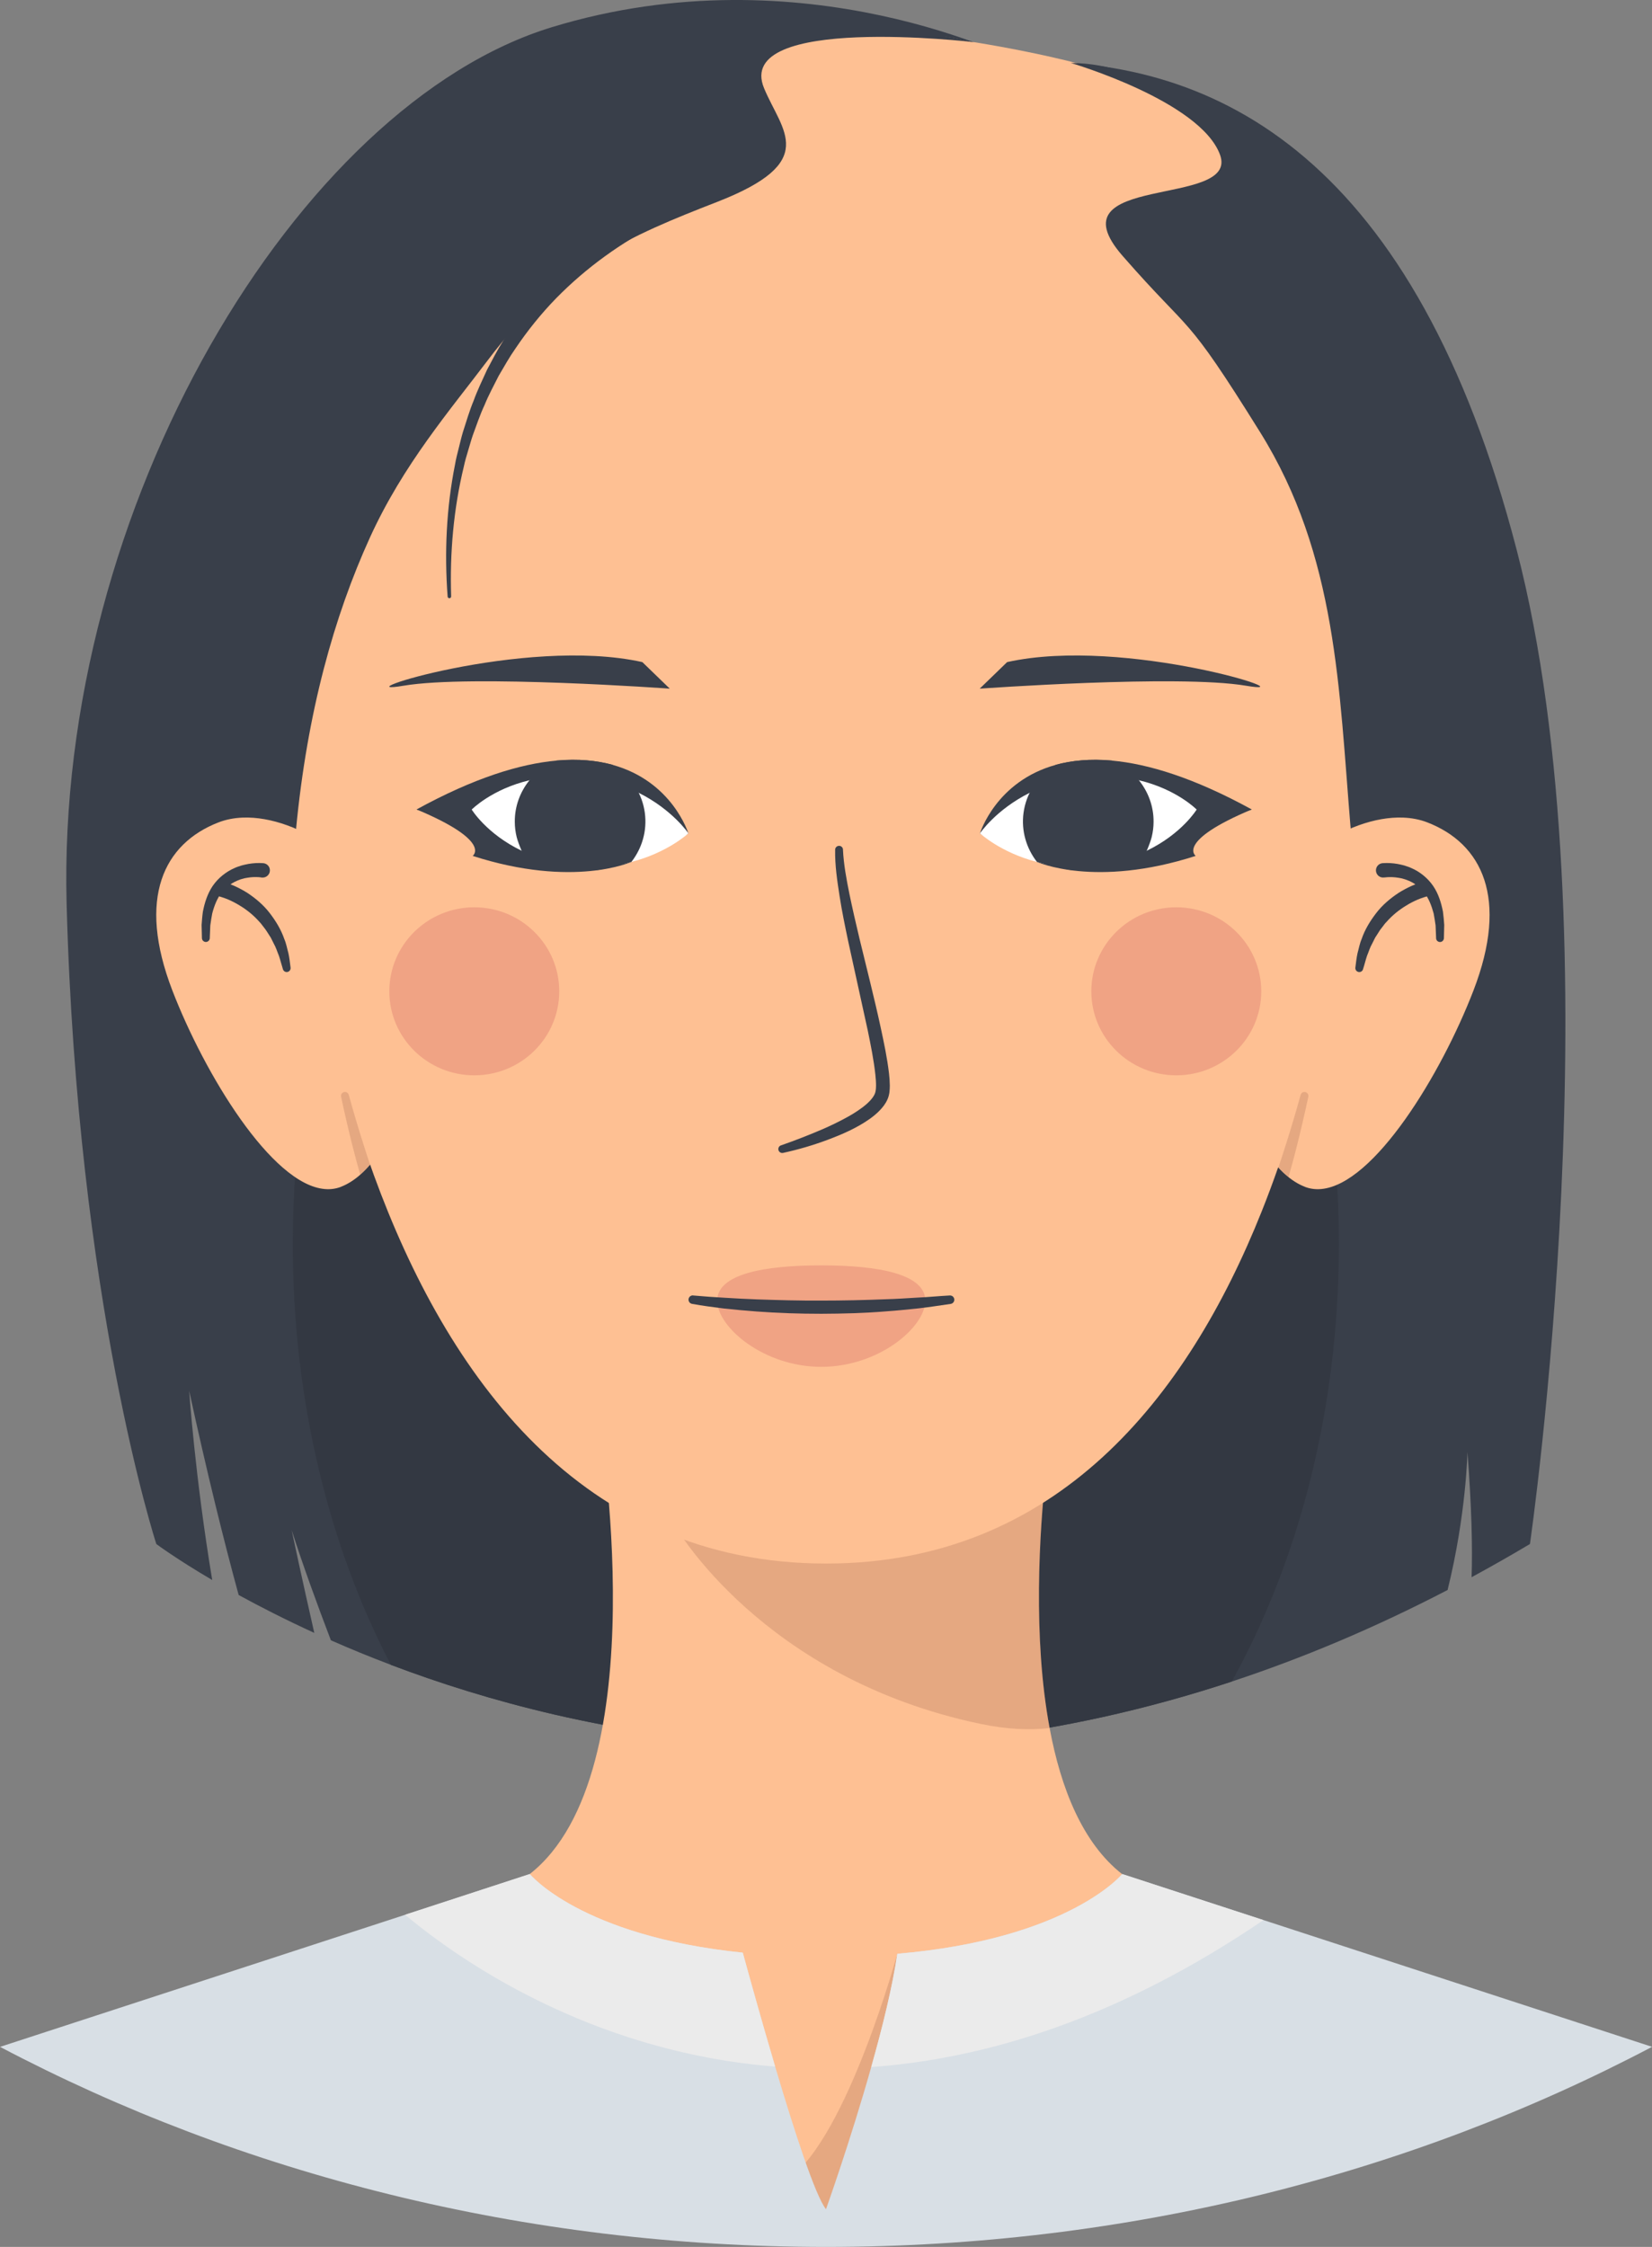
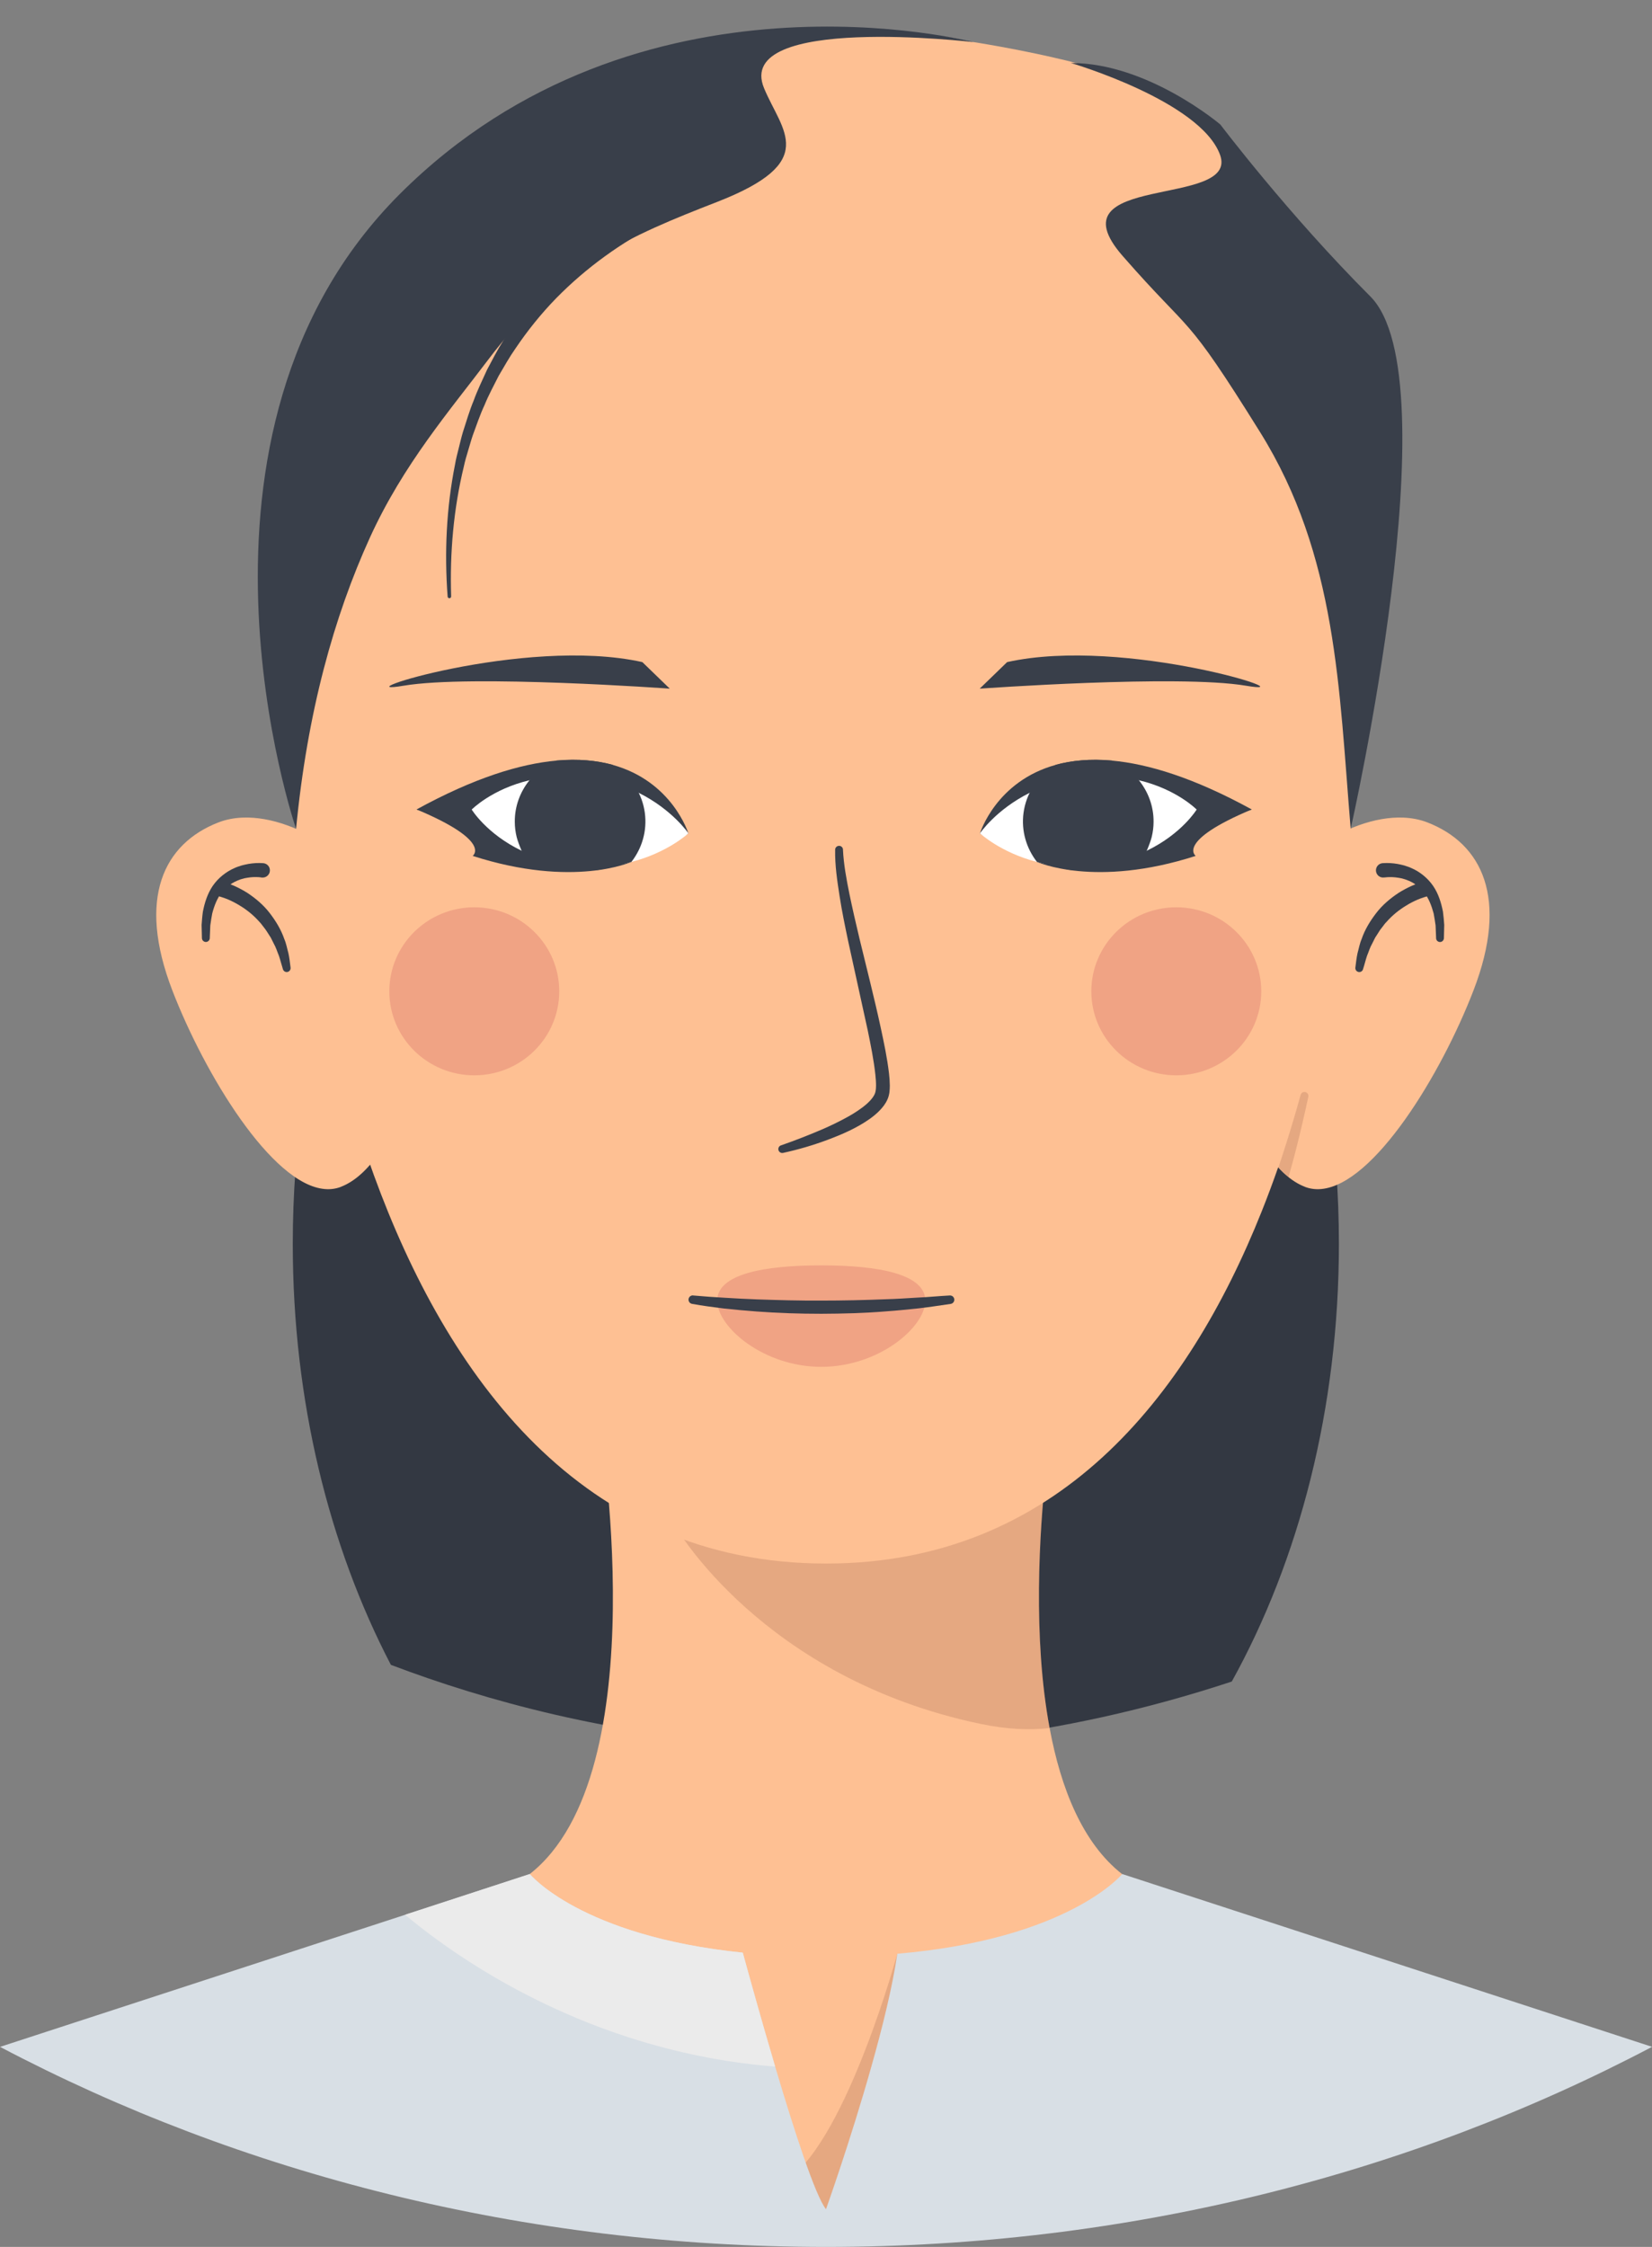
<svg xmlns="http://www.w3.org/2000/svg" viewBox="0 0 359.32 488.66">
  <rect x="0" y="0" width="359.32" height="488.66" fill="#808080" stroke="none" />
  <defs>
    <style>
      .cls-1 {
        fill: #393f4a;
      }

      .cls-1, .cls-2, .cls-3, .cls-4, .cls-5, .cls-6, .cls-7, .cls-8 {
        stroke-width: 0px;
      }

      .cls-2 {
        fill: #ebebeb;
      }

      .cls-3 {
        fill: #d8dfe5;
      }

      .cls-4 {
        fill: #59221a;
      }

      .cls-5 {
        fill: #333842;
      }

      .cls-6 {
        fill: #fec093;
      }

      .cls-9 {
        isolation: isolate;
      }

      .cls-10 {
        mix-blend-mode: multiply;
        opacity: .15;
      }

      .cls-7 {
        fill: #fff;
      }

      .cls-8 {
        fill: #f0a384;
      }
    </style>
  </defs>
  <g class="cls-9">
    <g id="Capa_2" data-name="Capa 2">
      <g id="_ÎÓÈ_1" data-name="—ÎÓÈ_1">
        <g>
-           <path class="cls-1" d="M332.77,335.79c-4.26,2.54-8.49,4.94-12.69,7.22.22-6.45.01-15.25-.9-27.22,0,0-.25,13.58-4.32,30h0c-16.04,8.34-31.71,14.88-46.94,19.91-76.12,25.11-140.94,12.27-182.9-3.63-4.64-1.76-9-3.55-13.05-5.34-3.01-7.88-6.06-16.26-8.53-23.95.22,1.07,2.23,10.5,4.92,22.34-6.29-2.88-11.79-5.69-16.45-8.24-3.27-11.96-6.88-26.58-10.76-44.39,0,0,1.26,18.61,5.01,41.13-7.92-4.65-12.16-7.83-12.16-7.83,0,0-17.19-52.75-19.51-139.19C12.17,110.16,64.93,22.74,120.01,5.92c55.08-16.82,101.9,7.54,101.9,7.54,43.34-1.16,85.95,21.45,107.97,106.1,22.03,84.64,2.89,216.24,2.89,216.24Z" />
          <path class="cls-5" d="M291.22,270.51c0,35.8-8.67,68.78-23.3,95.19-76.13,25.11-140.94,12.27-182.9-3.63-13.43-25.77-21.34-57.38-21.34-91.55,0-86.71,50.94-157,113.77-157s113.77,70.29,113.77,157Z" />
          <path class="cls-6" d="M74.17,258.11c-1.14.44-2.33.59-3.55.48-11.55-1-26.12-25-33.13-43.18-7.75-20.1-1.87-31.96,10.07-36.57,1.61-.62,3.38-.96,5.26-1.03,12.04-.44,28.45,10.16,35.16,27.55,7.75,20.1-1.86,48.14-13.81,52.74Z" />
          <path class="cls-6" d="M244.08,407.57s-14.71,74.9-64.43,74.9-64.43-74.9-64.43-74.9c28.08-21.99,15.09-98.85,15.09-98.85h98.66s-.73,4.34-1.47,11.25c-1.43,13.29-2.88,36.09.8,55.85,2.45,13.2,7.2,25.04,15.77,31.76Z" />
          <g class="cls-10">
            <path class="cls-4" d="M228.31,375.81c-4.4.52-9.39.28-15.04-.9-47.63-9.96-66.47-43.11-66.47-43.11,9.62-19.48,50.5-16.83,80.71-11.84-1.43,13.29-2.88,36.09.8,55.85Z" />
          </g>
          <path class="cls-6" d="M295.6,150.68c0-61.81-45.66-112.68-104.26-119.01-4.06-.44-8.18-.67-12.36-.67-14,0-27.43,2.53-39.86,7.18-.01,0-.02,0-.03.01-44.76,16.71-76.73,60.77-76.73,112.48,0,1.01.01,2.01.04,3.01h0s0,.41.03,1.19c0,.26.02.56.03.9.79,20.48,10.45,184.27,117.21,184.27,50.14,0,78.61-36.13,94.75-76.57,20.54-51.41,21.18-109.8,21.18-109.8h-.04c.03-1,.04-2,.04-3.01Z" />
          <path class="cls-8" d="M201.26,282.87c0,5.78-10.13,14.39-22.63,14.39s-22.63-8.61-22.63-14.39,10.13-7.68,22.63-7.68,22.63,1.9,22.63,7.68Z" />
          <ellipse class="cls-8" cx="103.16" cy="215.59" rx="18.48" ry="18.27" />
          <path class="cls-1" d="M150.77,281.74c2.29.2,4.63.38,6.95.5,2.32.14,4.65.27,6.97.35,4.65.16,9.31.29,13.96.26,4.65,0,9.31-.1,13.96-.29,2.33-.06,4.65-.22,6.98-.36,2.33-.1,4.64-.34,6.98-.46h.03c.51-.03.94.37.97.87.02.48-.32.89-.78.96-1.16.18-2.33.35-3.49.51-1.17.16-2.33.34-3.5.46-2.34.24-4.68.49-7.03.65-4.69.39-9.4.51-14.11.53-4.71,0-9.41-.15-14.11-.5-2.35-.17-4.69-.39-7.03-.64-2.34-.3-4.67-.58-7.01-1.02-.5-.09-.83-.58-.74-1.08.09-.47.52-.79.98-.75h.02Z" />
          <g>
            <path class="cls-1" d="M183.35,184.78c.15,3.19.76,6.45,1.41,9.67.67,3.22,1.41,6.44,2.18,9.66,1.55,6.43,3.21,12.85,4.62,19.37.7,3.26,1.4,6.52,1.8,9.94.1.85.17,1.73.18,2.64-.01.89-.03,1.97-.51,3.03-.44,1.01-1.08,1.78-1.74,2.46-.66.68-1.37,1.25-2.09,1.77-2.91,2.05-6.04,3.38-9.2,4.57-3.16,1.18-6.37,2.12-9.67,2.84-.46.1-.92-.19-1.02-.65-.09-.43.15-.85.56-.99h.02c3.09-1.08,6.17-2.28,9.16-3.57,1.49-.65,2.96-1.36,4.38-2.11,1.42-.74,2.8-1.56,4.03-2.48,1.22-.89,2.35-1.98,2.81-3.03.4-.89.29-2.62.13-4.16-.34-3.18-1-6.43-1.66-9.65l-4.26-19.42c-.68-3.25-1.36-6.51-1.87-9.82-.51-3.3-1.02-6.62-.96-10.06,0-.47.4-.85.87-.84.45,0,.82.37.84.81v.03Z" />
            <path class="cls-1" d="M219.07,143.98l-5.98,5.79s43.22-3.13,57.91-.64-26.22-10.85-51.93-5.14Z" />
            <path class="cls-1" d="M139.7,143.98l5.98,5.79s-43.22-3.13-57.91-.64c-14.69,2.49,26.22-10.85,51.93-5.14Z" />
            <g>
              <path class="cls-1" d="M225.54,187.44s12.6,5.77,34.53-1.3c0,0-4.39-3.15,12.2-10.11,0,0-41.26,3.42-46.73,11.41Z" />
              <path class="cls-1" d="M213.15,181.23s.02.02.06.05c.56.38,4.82,3.23,11.54,5.05.46.12.95.25,1.43.36,4.75,1.12,10.59,1.67,17.12.57.01,0,.02,0,.04,0,1.84-.3,3.75-.74,5.69-1.34h0c2.47-.76,5.01-1.76,7.61-3.06,9.9-4.96,14.99-6.62,15.58-6.8.02,0,.04-.02.05-.01h.01c-12.55-6.89-22.55-9.93-30.48-10.64-4.74-.42-8.73,0-12.09.91-13.11,3.58-16.56,14.92-16.56,14.92Z" />
              <path class="cls-7" d="M260.28,176.06s-3.2,5.27-10.86,8.96c-.45.22-.91.43-1.38.63-2.85,1.21-6.26,2.19-10.27,2.63-3.98.43-7.56.16-10.67-.47-.53-.11-1.05-.23-1.56-.36-7.87-2.01-12.39-6.22-12.39-6.22,0,0,3.45-5.13,10.79-8.8.42-.21.87-.42,1.32-.62,2.91-1.31,6.37-2.35,10.4-2.79,4.05-.44,7.63-.21,10.71.38.46.09.91.19,1.35.29,8.21,1.94,12.56,6.37,12.56,6.37Z" />
              <path class="cls-1" d="M222.91,175.27c-.97,3.95-.18,7.89,1.84,11.05.24.39.51.76.79,1.12.02,0,.04,0,.08.03.78.19,5.04,1.31,5.55,1.41,3.1.64,2.7.46,6.68.02,4-.43,7.06-1.14,9.91-2.35.47-.2.81-.42,1.26-.64h0c.12-.25.27-.57.41-.91.42-.95.88-2.18,1.07-2.95.27-1.1.41-2.22.41-3.31.03-3.35-1.15-6.53-3.19-9.05-.23-.28-.47-.57-.73-.83-1.41-1.49-3.17-2.69-5.19-3.46-4.74-.42-8.73,0-12.09.91-2.13,1.21-3.94,2.95-5.22,5.12-.2.32-.37.65-.54,1-.44.88-.79,1.84-1.04,2.84Z" />
            </g>
            <g>
              <path class="cls-1" d="M137.34,187.44s-12.6,5.77-34.53-1.3c0,0,4.39-3.15-12.2-10.11,0,0,41.26,3.42,46.73,11.41Z" />
              <path class="cls-1" d="M149.73,181.23s-.02.02-.06.05c-.56.38-4.82,3.23-11.54,5.05-.46.12-.95.25-1.43.36-4.75,1.12-10.59,1.67-17.12.57-.01,0-.02,0-.04,0-1.84-.3-3.75-.74-5.69-1.34h0c-2.47-.76-5.01-1.76-7.61-3.06-9.9-4.96-14.99-6.62-15.59-6.8-.02,0-.04-.02-.05-.01h-.01c12.55-6.89,22.55-9.93,30.48-10.64,4.74-.42,8.73,0,12.09.91,13.11,3.58,16.56,14.92,16.56,14.92Z" />
              <path class="cls-7" d="M102.6,176.06s3.2,5.27,10.86,8.96c.45.22.91.43,1.38.63,2.85,1.21,6.26,2.19,10.27,2.63,3.98.43,7.56.16,10.67-.47.53-.11,1.05-.23,1.56-.36,7.87-2.01,12.39-6.22,12.39-6.22,0,0-3.45-5.13-10.79-8.8-.42-.21-.87-.42-1.32-.62-2.91-1.31-6.37-2.35-10.4-2.79-4.05-.44-7.63-.21-10.71.38-.46.09-.91.19-1.35.29-8.21,1.94-12.56,6.37-12.56,6.37Z" />
              <path class="cls-1" d="M139.97,175.27c.97,3.95.18,7.89-1.84,11.05-.24.39-.51.76-.79,1.12-.02,0-.04,0-.08.03-.78.19-5.04,1.31-5.55,1.41-3.1.64-2.7.46-6.68.02-4-.43-7.06-1.14-9.91-2.35-.47-.2-.81-.42-1.26-.64h0c-.12-.25-.27-.57-.41-.91-.42-.95-.88-2.18-1.07-2.95-.27-1.1-.41-2.22-.41-3.31-.03-3.35,1.15-6.53,3.19-9.05.23-.28.47-.57.73-.83,1.41-1.49,3.17-2.69,5.19-3.46,4.74-.42,8.73,0,12.09.91,2.13,1.21,3.94,2.95,5.22,5.12.2.32.37.65.54,1,.44.88.79,1.84,1.04,2.84Z" />
            </g>
          </g>
          <path class="cls-1" d="M56.83,190.82c-.66-.09-1.57-.11-2.36-.02-.41.04-.81.12-1.21.19-.38.12-.79.18-1.16.34-1.52.54-2.85,1.48-3.87,2.75-1.01,1.29-1.63,2.9-2.07,4.58-.17.85-.29,1.73-.42,2.61l-.11,2.68v.09c-.02.47-.42.84-.89.82-.45-.02-.81-.39-.82-.83l-.07-2.87c.07-.96.14-1.93.28-2.9.38-1.92.97-3.87,2.14-5.6,1.18-1.71,2.89-3.09,4.81-3.91.47-.23.98-.35,1.47-.53.5-.12,1.01-.26,1.52-.34,1.04-.17,2-.24,3.18-.16.86.06,1.52.81,1.45,1.68-.06.86-.81,1.51-1.67,1.45-.03,0-.06,0-.1,0h-.1Z" />
          <path class="cls-1" d="M47.53,192.35c.45-.62.76-.66,1.03-.56.27.08.54.16.8.25.53.17,1.04.39,1.55.6,1,.45,1.98.96,2.9,1.55,1.83,1.21,3.53,2.65,4.86,4.39,1.33,1.73,2.47,3.61,3.17,5.65.43.99.6,2.05.89,3.07.23,1.03.33,2.09.47,3.13.06.47-.27.9-.73.96-.42.06-.8-.2-.93-.59l-.03-.11c-.3-.94-.53-1.9-.84-2.82-.38-.9-.64-1.83-1.13-2.67l-.64-1.28-.77-1.2c-.24-.41-.53-.78-.82-1.15-.3-.36-.55-.76-.89-1.09-1.24-1.41-2.7-2.6-4.3-3.56-.79-.49-1.63-.92-2.48-1.29-.43-.17-.86-.35-1.3-.48-.22-.08-.43-.14-.65-.2-.22-.05-.4-.2-.45-.93l-.03-.49c-.03-.44.1-.86.34-1.19Z" />
          <g class="cls-10">
-             <path class="cls-4" d="M80.5,253.32c-.47-1.39-.92-2.79-1.37-4.23-1.16-3.63-2.26-7.3-3.27-10.98h-.01c-.11-.44-.56-.72-1-.61-.47.1-.76.56-.66,1.01.79,3.77,1.67,7.52,2.62,11.25.49,1.91,1,3.83,1.54,5.73l2.15-2.17Z" />
-           </g>
-           <path class="cls-6" d="M283.81,258.11c1.14.44,2.33.59,3.55.48,11.55-1,26.12-25,33.13-43.18,7.75-20.1,1.87-31.96-10.07-36.57-1.61-.62-3.38-.96-5.26-1.03-12.04-.44-28.45,10.16-35.16,27.55-7.75,20.1,1.86,48.14,13.81,52.74Z" />
+             </g>
+           <path class="cls-6" d="M283.81,258.11c1.14.44,2.33.59,3.55.48,11.55-1,26.12-25,33.13-43.18,7.75-20.1,1.87-31.96-10.07-36.57-1.61-.62-3.38-.96-5.26-1.03-12.04-.44-28.45,10.16-35.16,27.55-7.75,20.1,1.86,48.14,13.81,52.74" />
          <path class="cls-1" d="M300.73,187.72c1.18-.08,2.13-.01,3.18.16.51.08,1.01.21,1.52.34.49.18,1,.3,1.47.53,1.93.82,3.63,2.2,4.81,3.91,1.18,1.73,1.76,3.68,2.14,5.6.13.97.21,1.94.28,2.9l-.07,2.87c-.01.47-.4.85-.87.84-.45-.01-.82-.37-.83-.82v-.09s-.11-2.68-.11-2.68c-.13-.87-.25-1.75-.42-2.61-.45-1.67-1.06-3.29-2.07-4.58-1.02-1.27-2.35-2.22-3.87-2.75-.37-.15-.78-.22-1.16-.34-.4-.07-.8-.15-1.21-.19-.79-.09-1.7-.07-2.36.02h-.1c-.86.13-1.65-.47-1.77-1.33-.12-.86.48-1.65,1.34-1.77.03,0,.07,0,.1-.01Z" />
          <path class="cls-1" d="M310.76,194.03c-.05.72-.23.88-.45.93-.22.06-.43.12-.65.2-.44.14-.87.31-1.3.48-.85.37-1.69.79-2.48,1.29-1.6.96-3.06,2.15-4.3,3.56-.34.32-.6.72-.89,1.09-.29.37-.59.74-.82,1.15l-.77,1.2-.64,1.28c-.49.83-.75,1.77-1.13,2.67-.31.92-.53,1.88-.84,2.82l-.03.11c-.14.45-.62.7-1.07.55-.4-.13-.64-.52-.59-.93.14-1.04.24-2.09.47-3.13.29-1.02.46-2.08.89-3.07.69-2.04,1.84-3.92,3.17-5.65,1.33-1.74,3.03-3.18,4.86-4.39.93-.59,1.9-1.1,2.9-1.55.51-.21,1.02-.43,1.55-.6.26-.1.53-.17.8-.25.27-.1.58-.06,1.03.56.26.36.37.78.34,1.19l-.03.5Z" />
          <g class="cls-10">
            <path class="cls-4" d="M280.26,256c.6-2.08,1.16-4.17,1.69-6.24.94-3.74,1.82-7.48,2.62-11.25.09-.45-.2-.91-.66-1.01-.45-.1-.89.17-1.01.6h0c-1.02,3.69-2.11,7.36-3.27,10.99-.53,1.66-1.04,3.26-1.59,4.85l2.21,2.07Z" />
          </g>
          <ellipse class="cls-8" cx="255.85" cy="215.59" rx="18.48" ry="18.27" />
          <g class="cls-10">
            <path class="cls-4" d="M195.17,424.91s-10.8,39.6-23.56,48.87c-12.75,9.28,9.47,11.02,9.47,11.02,0,0,32.43-36.29,14.09-59.89Z" />
          </g>
          <path class="cls-3" d="M359.32,445.15c-26.22,13.81-54.69,24.68-84.83,32.11-30.14,7.42-61.96,11.4-94.82,11.4-65.75,0-127.24-15.89-179.66-43.51l88.09-28.72h.01l27.13-8.86s11.04,13.49,46.32,17.1c1.26,4.6,4,14.52,7.04,24.77,4.09,13.77,8.73,28.13,11.06,31.01,0,0,5.31-14.85,9.84-30.92,2.42-8.55,4.62-17.45,5.67-24.63,37.34-3.19,48.92-17.34,48.92-17.34l30.71,10.01,84.52,27.57Z" />
          <path class="cls-2" d="M161.56,424.67c1.26,4.6,4,14.52,7.04,24.77-40.57-3.22-69.29-23.66-80.5-33.02l27.13-8.86s11.04,13.49,46.32,17.1Z" />
-           <path class="cls-2" d="M274.8,417.59c-31.27,21.23-60.05,30.13-85.3,31.95,2.42-8.55,4.62-17.45,5.67-24.63,37.34-3.19,48.92-17.34,48.92-17.34l30.71,10.01Z" />
          <path class="cls-6" d="M210.75,9s26.42,3.91,39.31,10.04c12.89,6.13,22.83,19.85,22.83,19.85,0,0-22.13,41.85-59.47,35.33C122.8,58.39,166.4,7.85,166.4,7.85c0,0,28.62-2.77,44.35,1.14Z" />
          <path class="cls-1" d="M211.68,9.15s-52.2-6.1-45.49,10.04c3.91,9.41,12.22,16-10.28,24.75-18.58,7.22-34.27,13.83-49.68,34.23-8.4,11.12-18.51,22.83-25.74,38.67-7.83,17.17-13.66,38.04-16.09,63.43,0,0-29.5-86.01,22.53-138.04C138.97-9.8,211.68,9.15,211.68,9.15Z" />
          <path class="cls-1" d="M232.96,13.71s28.09,8.24,32.4,19.94c4.31,11.7-37.04,3.86-21.18,22.01,15.45,17.68,13.21,11.53,29.92,38.36,16.72,26.85,17.13,55.74,19.68,86.24,0,0,22.14-97.94,4.27-115.8-17.86-17.86-32.61-37.37-32.61-37.37,0,0-15.71-13.39-32.49-13.39Z" />
          <path class="cls-1" d="M154.76,38.09c-1.32.41-2.43.82-3.61,1.29-1.16.46-2.29.94-3.42,1.45-2.24,1.02-4.45,2.11-6.59,3.32-4.3,2.38-8.39,5.11-12.22,8.15-3.84,3.04-7.43,6.39-10.7,10.02-3.26,3.65-6.18,7.58-8.73,11.73-1.31,2.05-2.42,4.23-3.56,6.38-1,2.22-2.08,4.4-2.9,6.68-.93,2.24-1.61,4.57-2.35,6.88-.35,1.16-.61,2.34-.91,3.51-.3,1.17-.6,2.34-.8,3.53-1.89,9.48-2.32,19.17-1.61,28.72.02.21.2.37.41.35.21-.02.36-.19.36-.4-.31-9.52.53-19.06,2.76-28.25.24-1.16.58-2.29.92-3.42.35-1.13.65-2.27,1.03-3.38.82-2.21,1.56-4.45,2.56-6.58.88-2.18,2.02-4.24,3.07-6.34,1.19-2.02,2.33-4.07,3.68-5.99,2.62-3.88,5.56-7.53,8.82-10.88,3.27-3.33,6.82-6.38,10.59-9.11,3.77-2.74,7.76-5.16,11.91-7.24,2.07-1.06,4.19-2,6.33-2.87,1.07-.44,2.15-.84,3.23-1.22,1.06-.38,2.21-.74,3.18-1l.08-.02c1.48-.39,2.36-1.91,1.97-3.4-.39-1.48-1.91-2.36-3.4-1.97-.03,0-.08.02-.11.03Z" />
        </g>
      </g>
    </g>
  </g>
</svg>